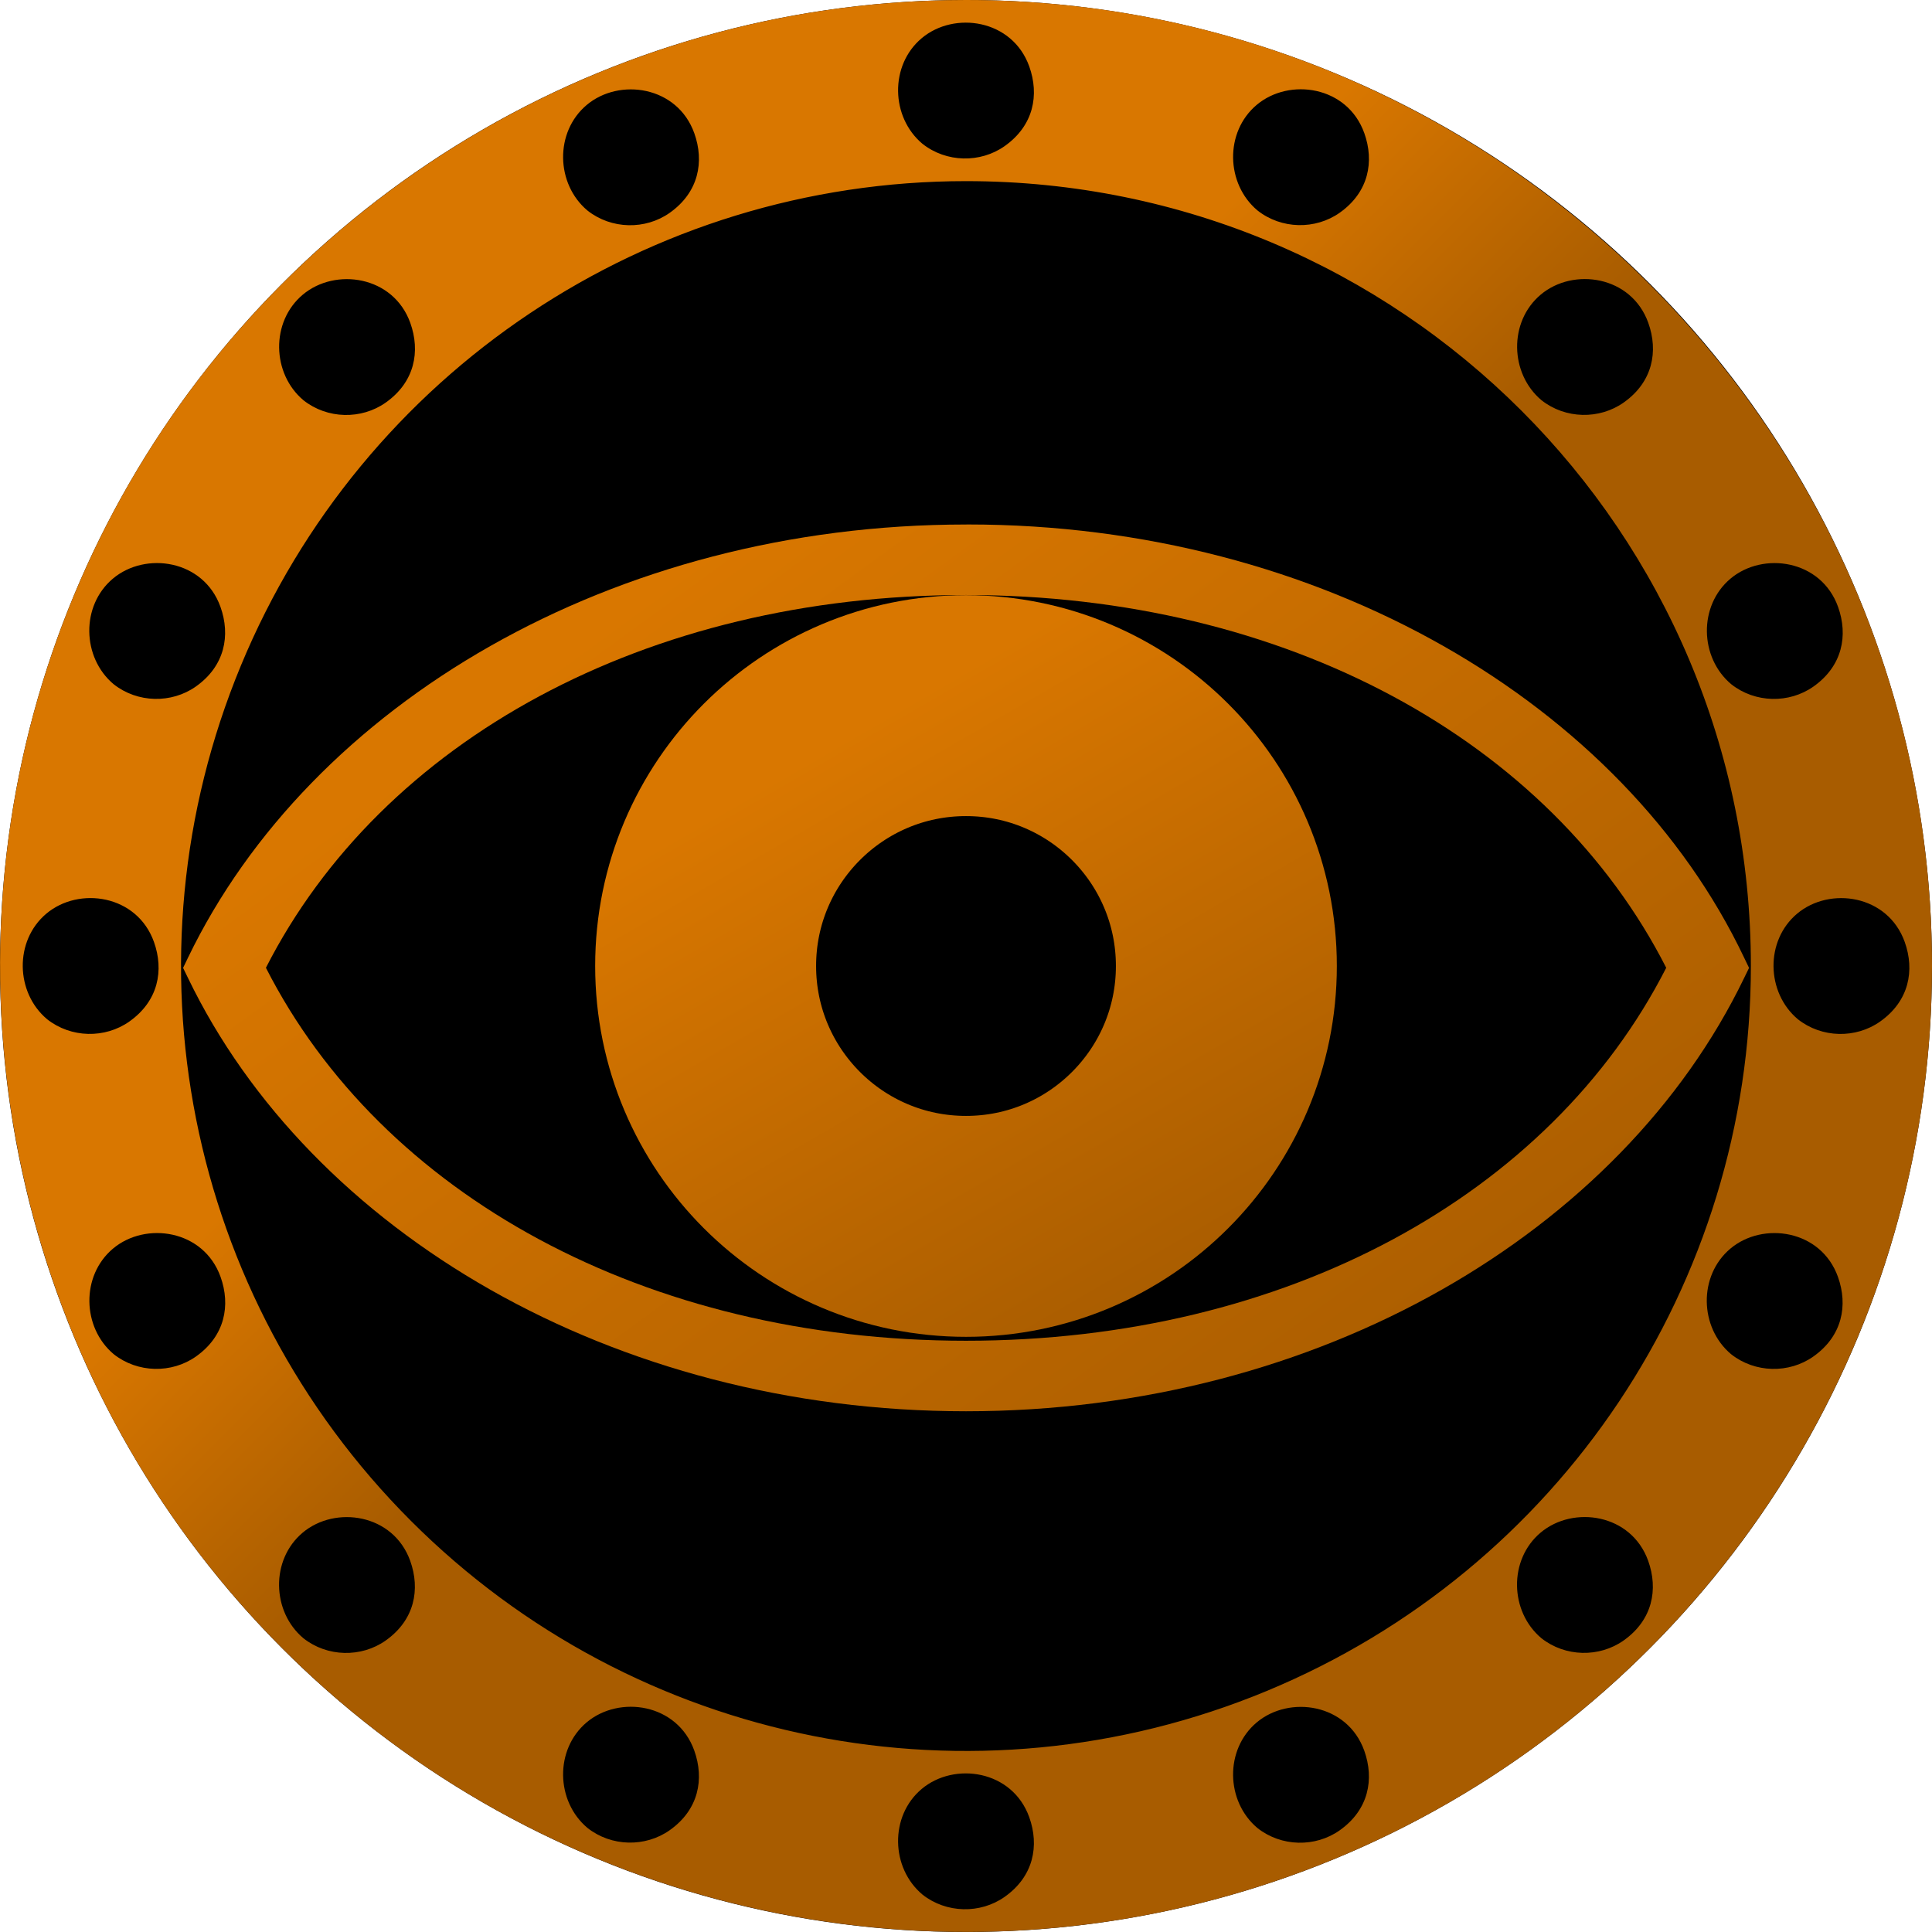
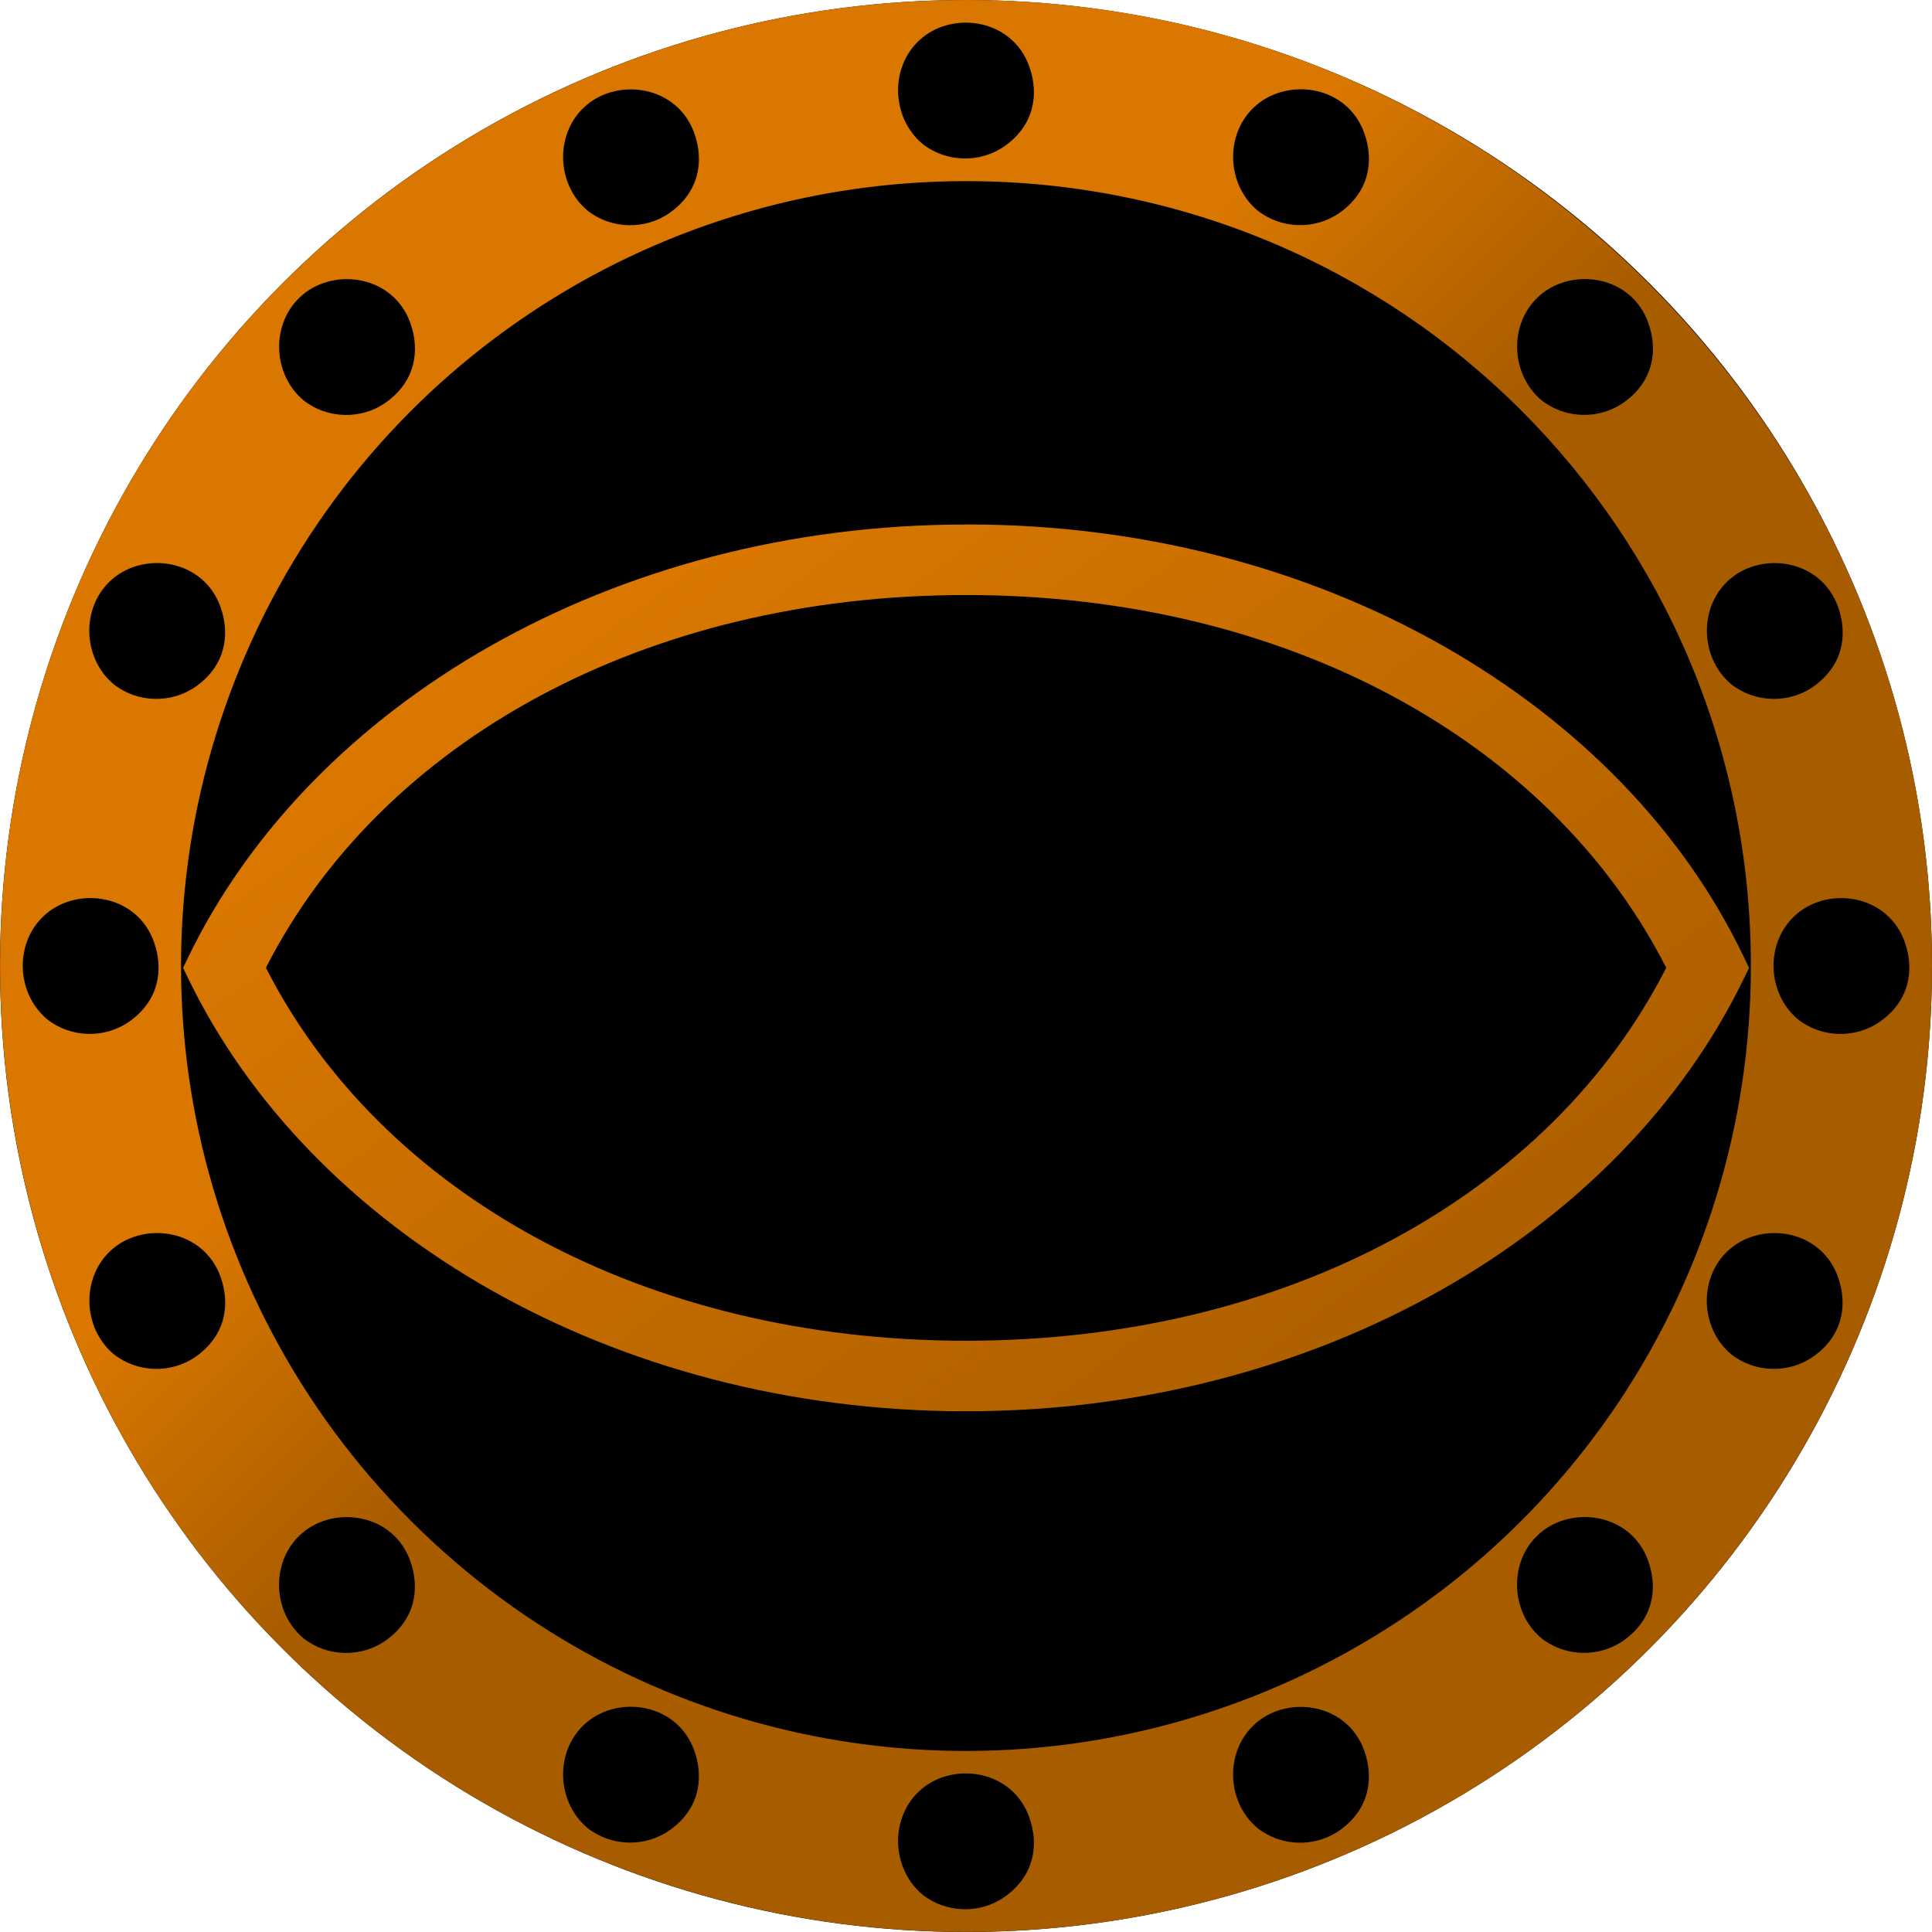
<svg xmlns="http://www.w3.org/2000/svg" xmlns:xlink="http://www.w3.org/1999/xlink" xml:space="preserve" class="snail_eye" style="background-color:transparent" viewBox="0 0 512 512">
  <defs>
    <linearGradient id="b">
      <stop offset="0" style="stop-color:#d97700" />
      <stop offset=".8" style="stop-color:#a85c00" />
    </linearGradient>
    <linearGradient id="a">
      <stop offset="0" style="stop-color:#d97700" />
      <stop offset=".2" style="stop-color:#a85c00" />
    </linearGradient>
    <linearGradient xlink:href="#a" id="c" x1="0" x2="512" y1="0" y2="512" gradientUnits="userSpaceOnUse" />
    <linearGradient xlink:href="#b" id="d" x1="221.125" x2="331.379" y1="191.955" y2="382.636" gradientTransform="translate(3 3)" gradientUnits="userSpaceOnUse" />
    <linearGradient xlink:href="#a" id="f" x1="190" x2="512" y1="190" y2="512" gradientUnits="userSpaceOnUse" />
    <linearGradient xlink:href="#b" id="e" x1="173" x2="401" y1="155" y2="468" gradientTransform="translate(.5 .5)" gradientUnits="userSpaceOnUse" />
  </defs>
  <g style="display:inline;mix-blend-mode:normal;fill:url(#c);fill-opacity:0">
    <circle cx="256" cy="256" r="256" style="background-color:#1e1e1e;display:inline;mix-blend-mode:normal;fill:#000;fill-opacity:1;stroke-width:2;image-rendering:auto;opacity:1" />
-     <circle cx="256" cy="256" r="69" style="display:inline;fill:none;fill-opacity:1;fill-rule:evenodd;stroke:url(#d);stroke-width:58.549;stroke-dasharray:none;stroke-opacity:1" />
    <path d="M256 139c-93.648 0-173.75 47.591-206.182 114.803l-1.3 2.697 1.3 2.668C82.249 326.38 162.352 374 256 374s173.786-47.62 206.217-114.832l1.3-2.668-1.3-2.697C430.278 186.582 350.14 138.99 256.492 138.99Zm0 18.688c84.825 0 154.891 38.584 185.566 98.783-30.668 60.211-100.73 98.841-185.566 98.841s-154.862-38.63-185.53-98.84c30.675-60.2 100.705-98.784 185.53-98.784" style="color:#000;fill:url(#e);fill-opacity:1;-inkscape-stroke:none" />
    <path d="M244.444 38.097c-8.38-7.042-8.737-20.78-.185-27.973 8.635-7.265 24.032-5.03 28.509 7.493 2.685 7.514 1.187 15.656-6.522 21.1-6.436 4.547-15.465 4.399-21.802-.62m88.784 17.66c-8.38-7.042-8.737-20.779-.185-27.973 8.635-7.264 24.032-5.03 28.509 7.494 2.685 7.513 1.187 15.655-6.522 21.1-6.436 4.546-15.465 4.399-21.802-.62zm75.267 50.293c-8.38-7.042-8.737-20.78-.186-27.973 8.636-7.265 24.033-5.03 28.51 7.494 2.685 7.513 1.187 15.655-6.522 21.1-6.436 4.546-15.465 4.398-21.802-.62zm50.29 75.268c-8.38-7.042-8.736-20.78-.185-27.973 8.636-7.264 24.033-5.03 28.51 7.494 2.685 7.513 1.187 15.655-6.522 21.1-6.436 4.546-15.465 4.398-21.802-.62zm17.659 88.785c-8.38-7.042-8.737-20.78-.186-27.973 8.636-7.264 24.033-5.03 28.51 7.494 2.685 7.513 1.187 15.655-6.522 21.1-6.436 4.546-15.465 4.398-21.802-.62zm-17.69 88.77c-8.38-7.043-8.737-20.78-.185-27.974 8.635-7.264 24.032-5.03 28.509 7.494 2.685 7.513 1.188 15.655-6.522 21.1-6.436 4.546-15.464 4.398-21.802-.62m-50.287 75.255c-8.38-7.042-8.736-20.78-.185-27.973 8.635-7.264 24.032-5.03 28.509 7.494 2.685 7.513 1.188 15.655-6.522 21.1-6.436 4.546-15.464 4.398-21.802-.62zm-75.245 50.31c-8.38-7.042-8.737-20.78-.185-27.973 8.635-7.264 24.032-5.03 28.509 7.494 2.685 7.513 1.188 15.655-6.522 21.1-6.436 4.546-15.464 4.398-21.802-.62zm-88.782 17.628c-8.38-7.042-8.737-20.78-.185-27.973 8.635-7.264 24.032-5.03 28.509 7.494 2.685 7.513 1.187 15.655-6.522 21.1-6.436 4.546-15.465 4.398-21.802-.62zm-88.771-17.659c-8.38-7.042-8.737-20.78-.185-27.973 8.635-7.264 24.032-5.03 28.509 7.494 2.685 7.513 1.187 15.655-6.522 21.1-6.436 4.546-15.465 4.398-21.802-.62zm-75.276-50.264c-8.38-7.042-8.737-20.78-.185-27.973 8.635-7.264 24.032-5.03 28.509 7.494 2.685 7.513 1.187 15.655-6.522 21.1-6.436 4.546-15.465 4.398-21.802-.62zM30.13 358.866c-8.38-7.042-8.737-20.78-.185-27.973 8.635-7.264 24.032-5.03 28.509 7.494 2.685 7.513 1.187 15.655-6.522 21.1-6.436 4.546-15.465 4.398-21.802-.62zm-17.657-88.772c-8.38-7.042-8.737-20.78-.185-27.973 8.635-7.264 24.032-5.03 28.509 7.494 2.685 7.513 1.187 15.655-6.522 21.1-6.436 4.546-15.465 4.398-21.802-.62zm17.63-88.78c-8.38-7.043-8.736-20.78-.184-27.974 8.635-7.264 24.032-5.03 28.509 7.494 2.685 7.513 1.187 15.655-6.522 21.1-6.436 4.546-15.465 4.398-21.802-.62zm50.313-75.245c-8.38-7.042-8.737-20.78-.185-27.973 8.635-7.265 24.032-5.03 28.509 7.494 2.685 7.513 1.187 15.655-6.522 21.1-6.436 4.546-15.465 4.398-21.802-.62zm75.257-50.285c-8.38-7.042-8.737-20.78-.185-27.973 8.635-7.264 24.032-5.03 28.509 7.494 2.685 7.513 1.187 15.655-6.522 21.1-6.436 4.546-15.465 4.398-21.802-.62zM256 0C152.527 0 59.084 62.436 19.488 158.031c-39.595 95.596-17.665 205.815 55.5 278.98 73.166 73.166 183.385 95.096 278.98 55.5C449.565 452.917 512 359.474 512 256 512 114.9 397.1 0 256 0m0 48c115.16 0 208 92.84 208 208 0 84.197-50.615 159.947-128.4 192.166-77.786 32.219-167.134 14.44-226.67-45.096S31.615 254.186 63.834 176.4C96.053 98.615 171.804 48 256 48" style="color:#000;display:inline;fill:url(#f);fill-opacity:1;paint-order:markers fill stroke" />
  </g>
</svg>